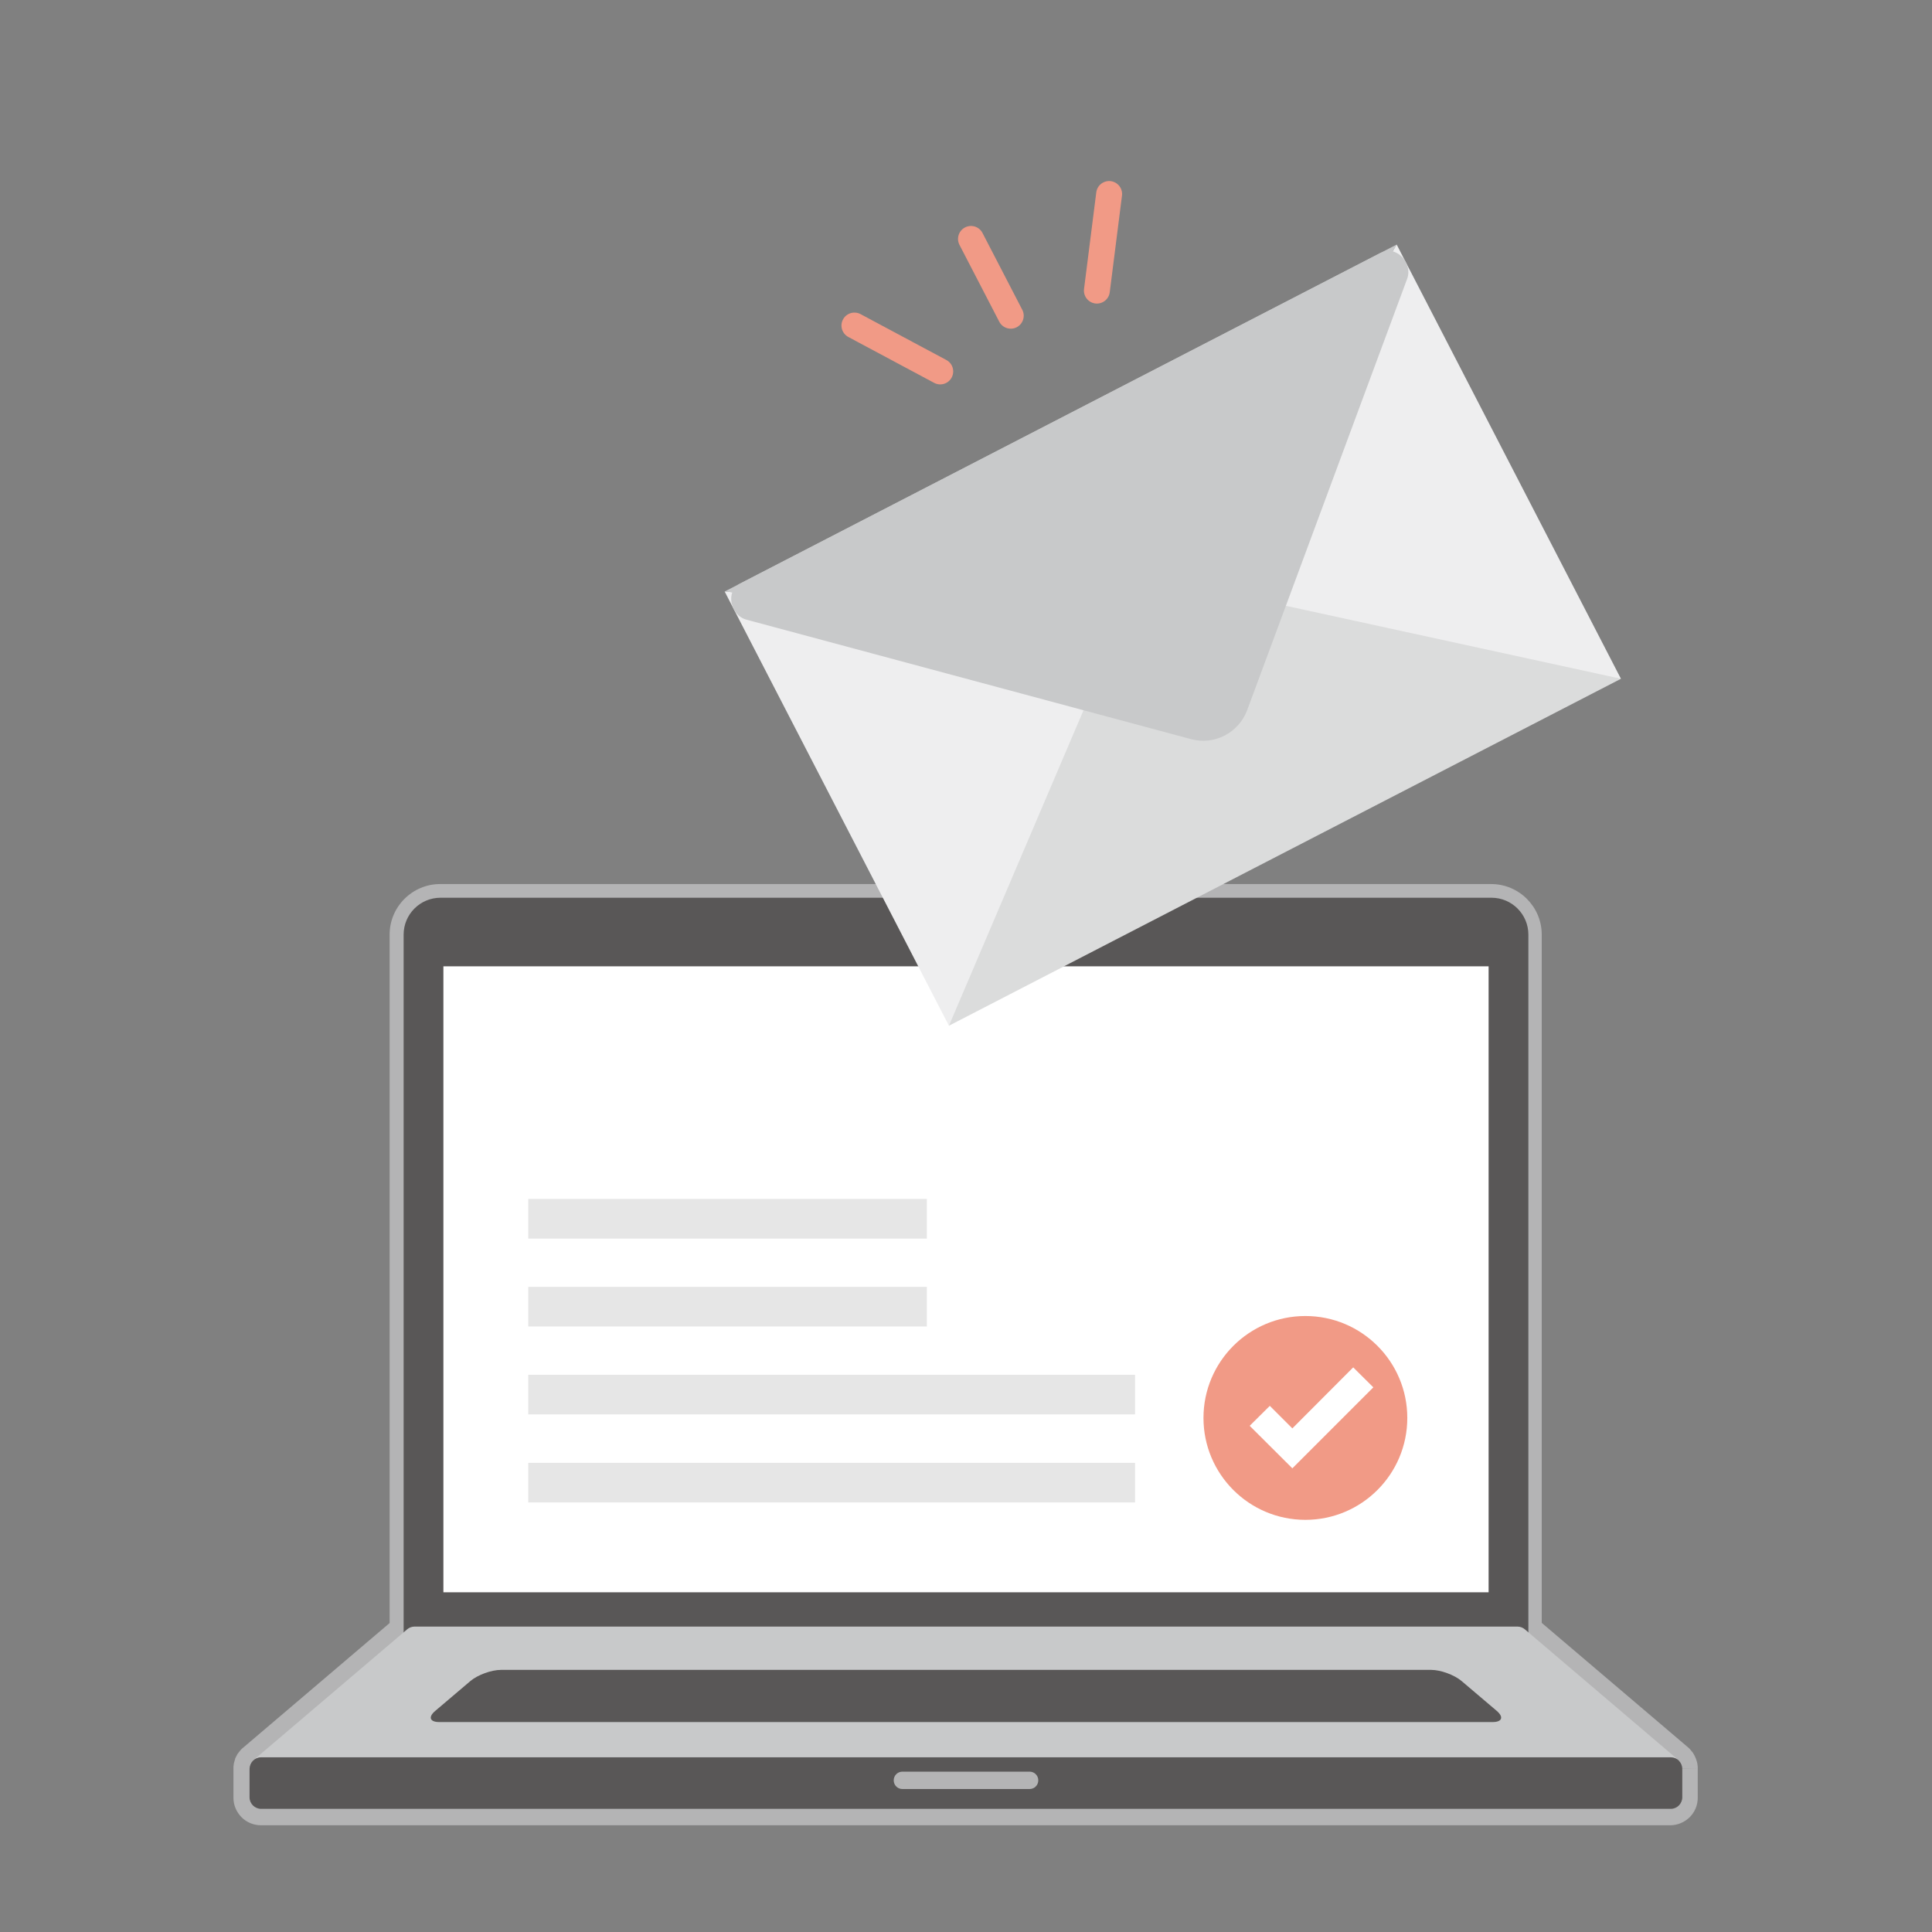
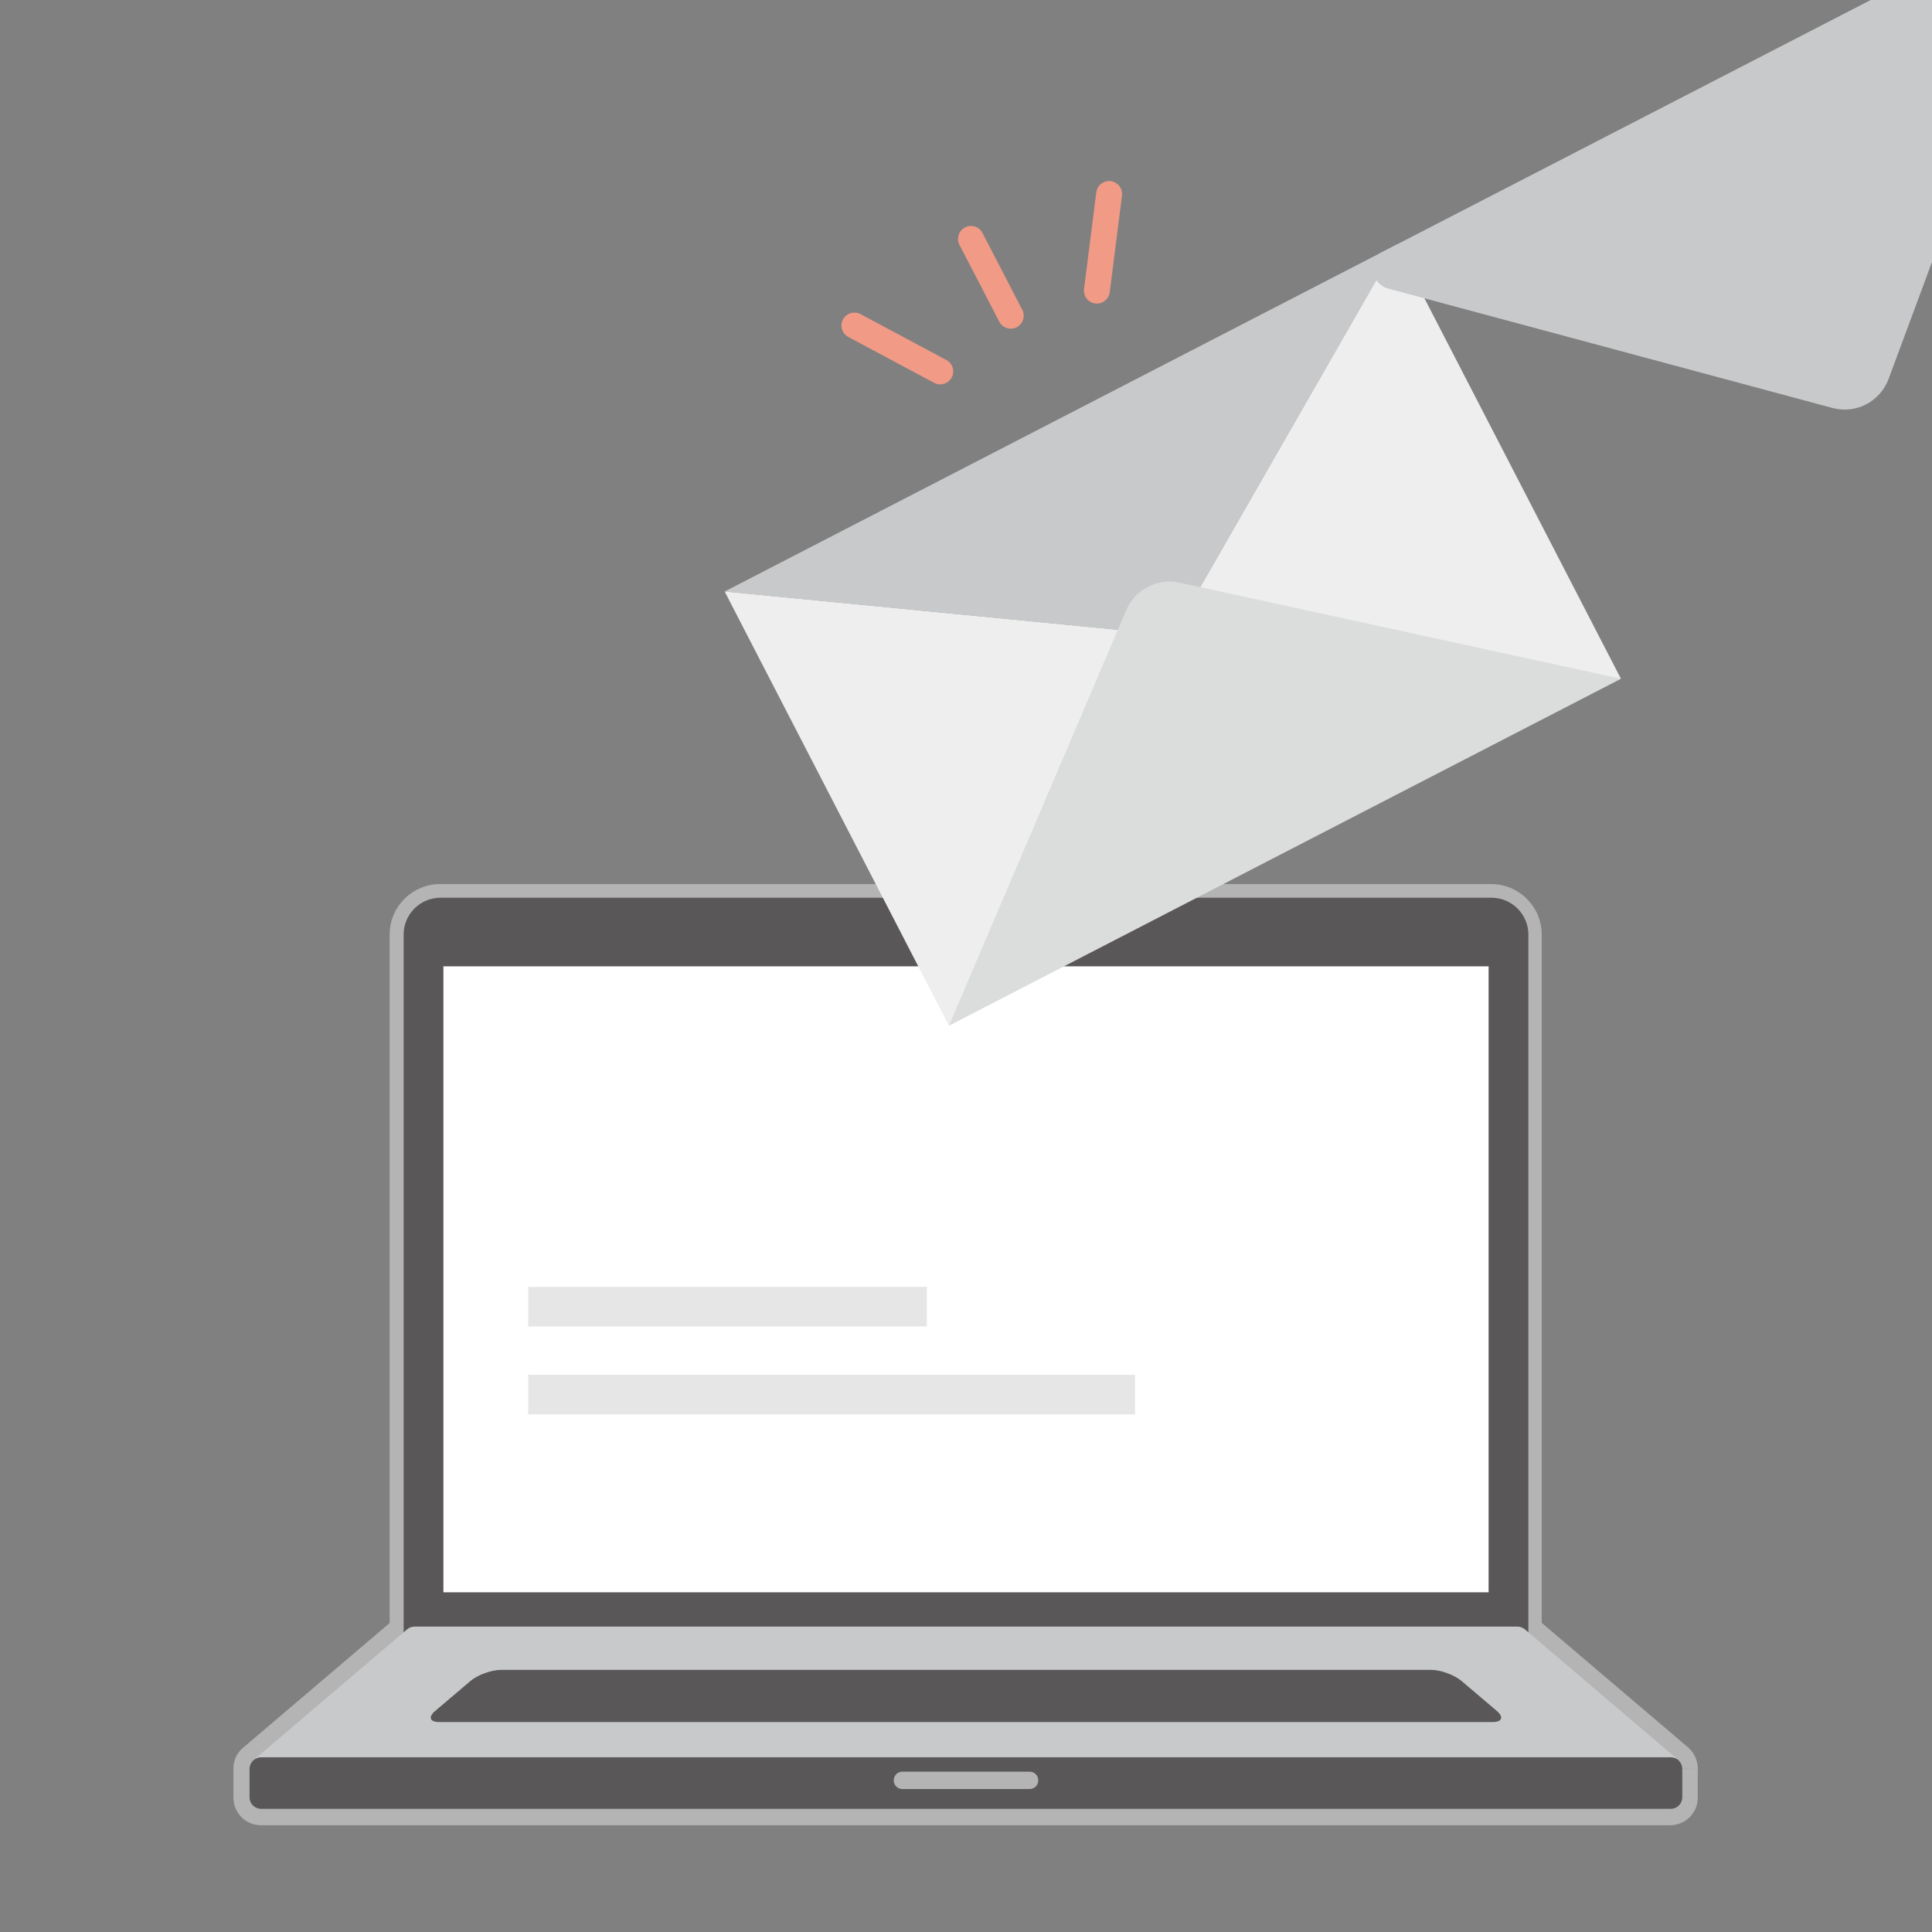
<svg xmlns="http://www.w3.org/2000/svg" id="_レイヤー_2" viewBox="0 0 120 120">
  <rect x="0" y="0" width="120" height="120" fill="#808080" stroke="none" />
  <defs>
    <style>.cls-1{fill:none;}.cls-2{fill:#e6e6e6;}.cls-3{stroke:#595757;stroke-miterlimit:10;stroke-width:.3px;}.cls-3,.cls-4{fill:#595757;}.cls-5{fill:#c8c9ca;}.cls-6{fill:#dbdcdc;}.cls-7{fill:#fff;}.cls-8,.cls-9{fill:#f19a86;}.cls-10{fill:#eeeeef;}.cls-9{stroke:#f19a86;stroke-linecap:round;stroke-linejoin:round;stroke-width:1.61px;}.cls-11{fill:#b4b4b5;}</style>
  </defs>
  <g id="design">
    <rect class="cls-1" width="120" height="120" />
    <path class="cls-11" d="M16.21,113.37c-.46,0-.89-.18-1.21-.5h0c-.32-.33-.5-.75-.5-1.21h0v-1.78s0-.08,0-.1h0c0-.06.01-.13.02-.2h0s0-.02.01-.07h0c.02-.08.05-.18.08-.28h0v-.02c.05-.1.1-.19.15-.28h0s.04-.05.05-.06h0s0,0,0,0h0s0,0,0,0h0s.06-.08.1-.13h0s.04-.05.07-.08h0s.03-.03.04-.04h0s.03-.03.06-.05h0l9.12-7.76v-42.76c0-1.73,1.41-3.14,3.14-3.14h65.28c1.73,0,3.14,1.41,3.14,3.14h0v42.75l9.11,7.75s.05.04.06.06h0s.03.02.04.04h0s.04.05.06.07h0s.08.1.12.15h0s.02.02.03.05h0c.06.1.11.19.15.3h0c.04.11.07.2.09.29h0s.01.07.01.07h0c.01.07.02.13.02.2h0s0,.06,0,.1h0v1.78c0,.46-.18.89-.5,1.21h0c-.33.32-.76.5-1.21.5H16.21ZM103.5,111.36v-1.36l-9.37-7.97c-.22-.19-.35-.47-.35-.76h0v-43.21c0-.63-.51-1.14-1.14-1.14H27.36c-.63,0-1.14.51-1.14,1.14h0v43.22c0,.29-.13.57-.35.76h0l-9.37,7.97v1.36h87ZM104.5,109.85l1-.03-.91.02h-.09Z" />
    <path class="cls-3" d="M92.64,55.91H27.36c-1.18,0-2.14.96-2.14,2.14v44.23h69.56v-44.23c0-1.18-.96-2.14-2.14-2.14Z" />
    <rect class="cls-7" x="27.54" y="60.02" width="64.92" height="38.88" />
    <path class="cls-5" d="M104.25,109.32l-9.54-8.12c-.13-.11-.29-.17-.46-.17H25.75c-.17,0-.33.06-.46.17l-9.54,8.12c-.23.19-.31.51-.21.79.1.28.37.47.67.47h87.57c.3,0,.57-.19.67-.47.1-.28.02-.6-.21-.79Z" />
    <path class="cls-4" d="M104.29,109.36c-.13-.13-.32-.21-.5-.21H16.21c-.19,0-.37.08-.5.21-.13.13-.21.32-.21.5v1.78c0,.19.08.37.21.5.13.13.32.21.5.21h87.57c.19,0,.37-.08.5-.21.13-.13.21-.32.21-.5v-1.78c0-.19-.08-.37-.21-.5Z" />
    <path class="cls-11" d="M56.05,111.12c-.3,0-.54-.24-.54-.54h0c0-.3.24-.54.54-.54h7.9c.3,0,.54.24.54.54h0c0,.3-.24.54-.54.54h-7.9Z" />
    <path class="cls-4" d="M92.71,106.96c.59,0,.7-.31.26-.69l-2.19-1.86c-.45-.38-1.3-.69-1.88-.69H31.11c-.59,0-1.44.31-1.89.69l-2.19,1.86c-.45.38-.33.69.25.69h65.41Z" />
-     <rect class="cls-2" x="32.81" y="74.47" width="24.76" height="2.46" />
    <rect class="cls-2" x="32.81" y="79.93" width="24.76" height="2.46" />
    <rect class="cls-2" x="32.81" y="85.39" width="37.69" height="2.46" />
-     <rect class="cls-2" x="32.81" y="90.86" width="37.69" height="2.46" />
    <polygon class="cls-5" points="86.75 15.19 45.01 36.74 72.84 39.45 86.75 15.19" />
    <polygon class="cls-10" points="45.01 36.74 58.94 63.71 72.84 39.45 45.01 36.74" />
    <polygon class="cls-10" points="72.84 39.45 100.68 42.16 86.75 15.19 72.84 39.45" />
    <path class="cls-6" d="M58.94,63.71l41.74-21.55-27.41-5.97c-1.37-.3-2.77.42-3.32,1.71l-11.01,25.81Z" />
-     <path class="cls-5" d="M85.8,15.68l-39.84,20.57c-.9.46-.63,1.96.41,2.24l27.61,7.42c1.45.39,2.95-.39,3.48-1.79l9.94-26.8c.37-1-.69-2.09-1.59-1.63Z" />
-     <circle class="cls-8" cx="81.08" cy="88.07" r="6.33" />
+     <path class="cls-5" d="M85.8,15.68c-.9.46-.63,1.96.41,2.24l27.61,7.42c1.45.39,2.95-.39,3.48-1.79l9.94-26.8c.37-1-.69-2.09-1.59-1.63Z" />
    <polygon class="cls-7" points="77.62 88.56 78.87 87.32 80.27 88.72 84.05 84.93 85.3 86.17 80.27 91.2 77.62 88.56" />
    <line class="cls-9" x1="60.31" y1="14.84" x2="62.78" y2="19.61" />
    <line class="cls-9" x1="68.89" y1="12.05" x2="68.13" y2="18.05" />
    <line class="cls-9" x1="53.07" y1="20.22" x2="58.4" y2="23.07" />
  </g>
</svg>